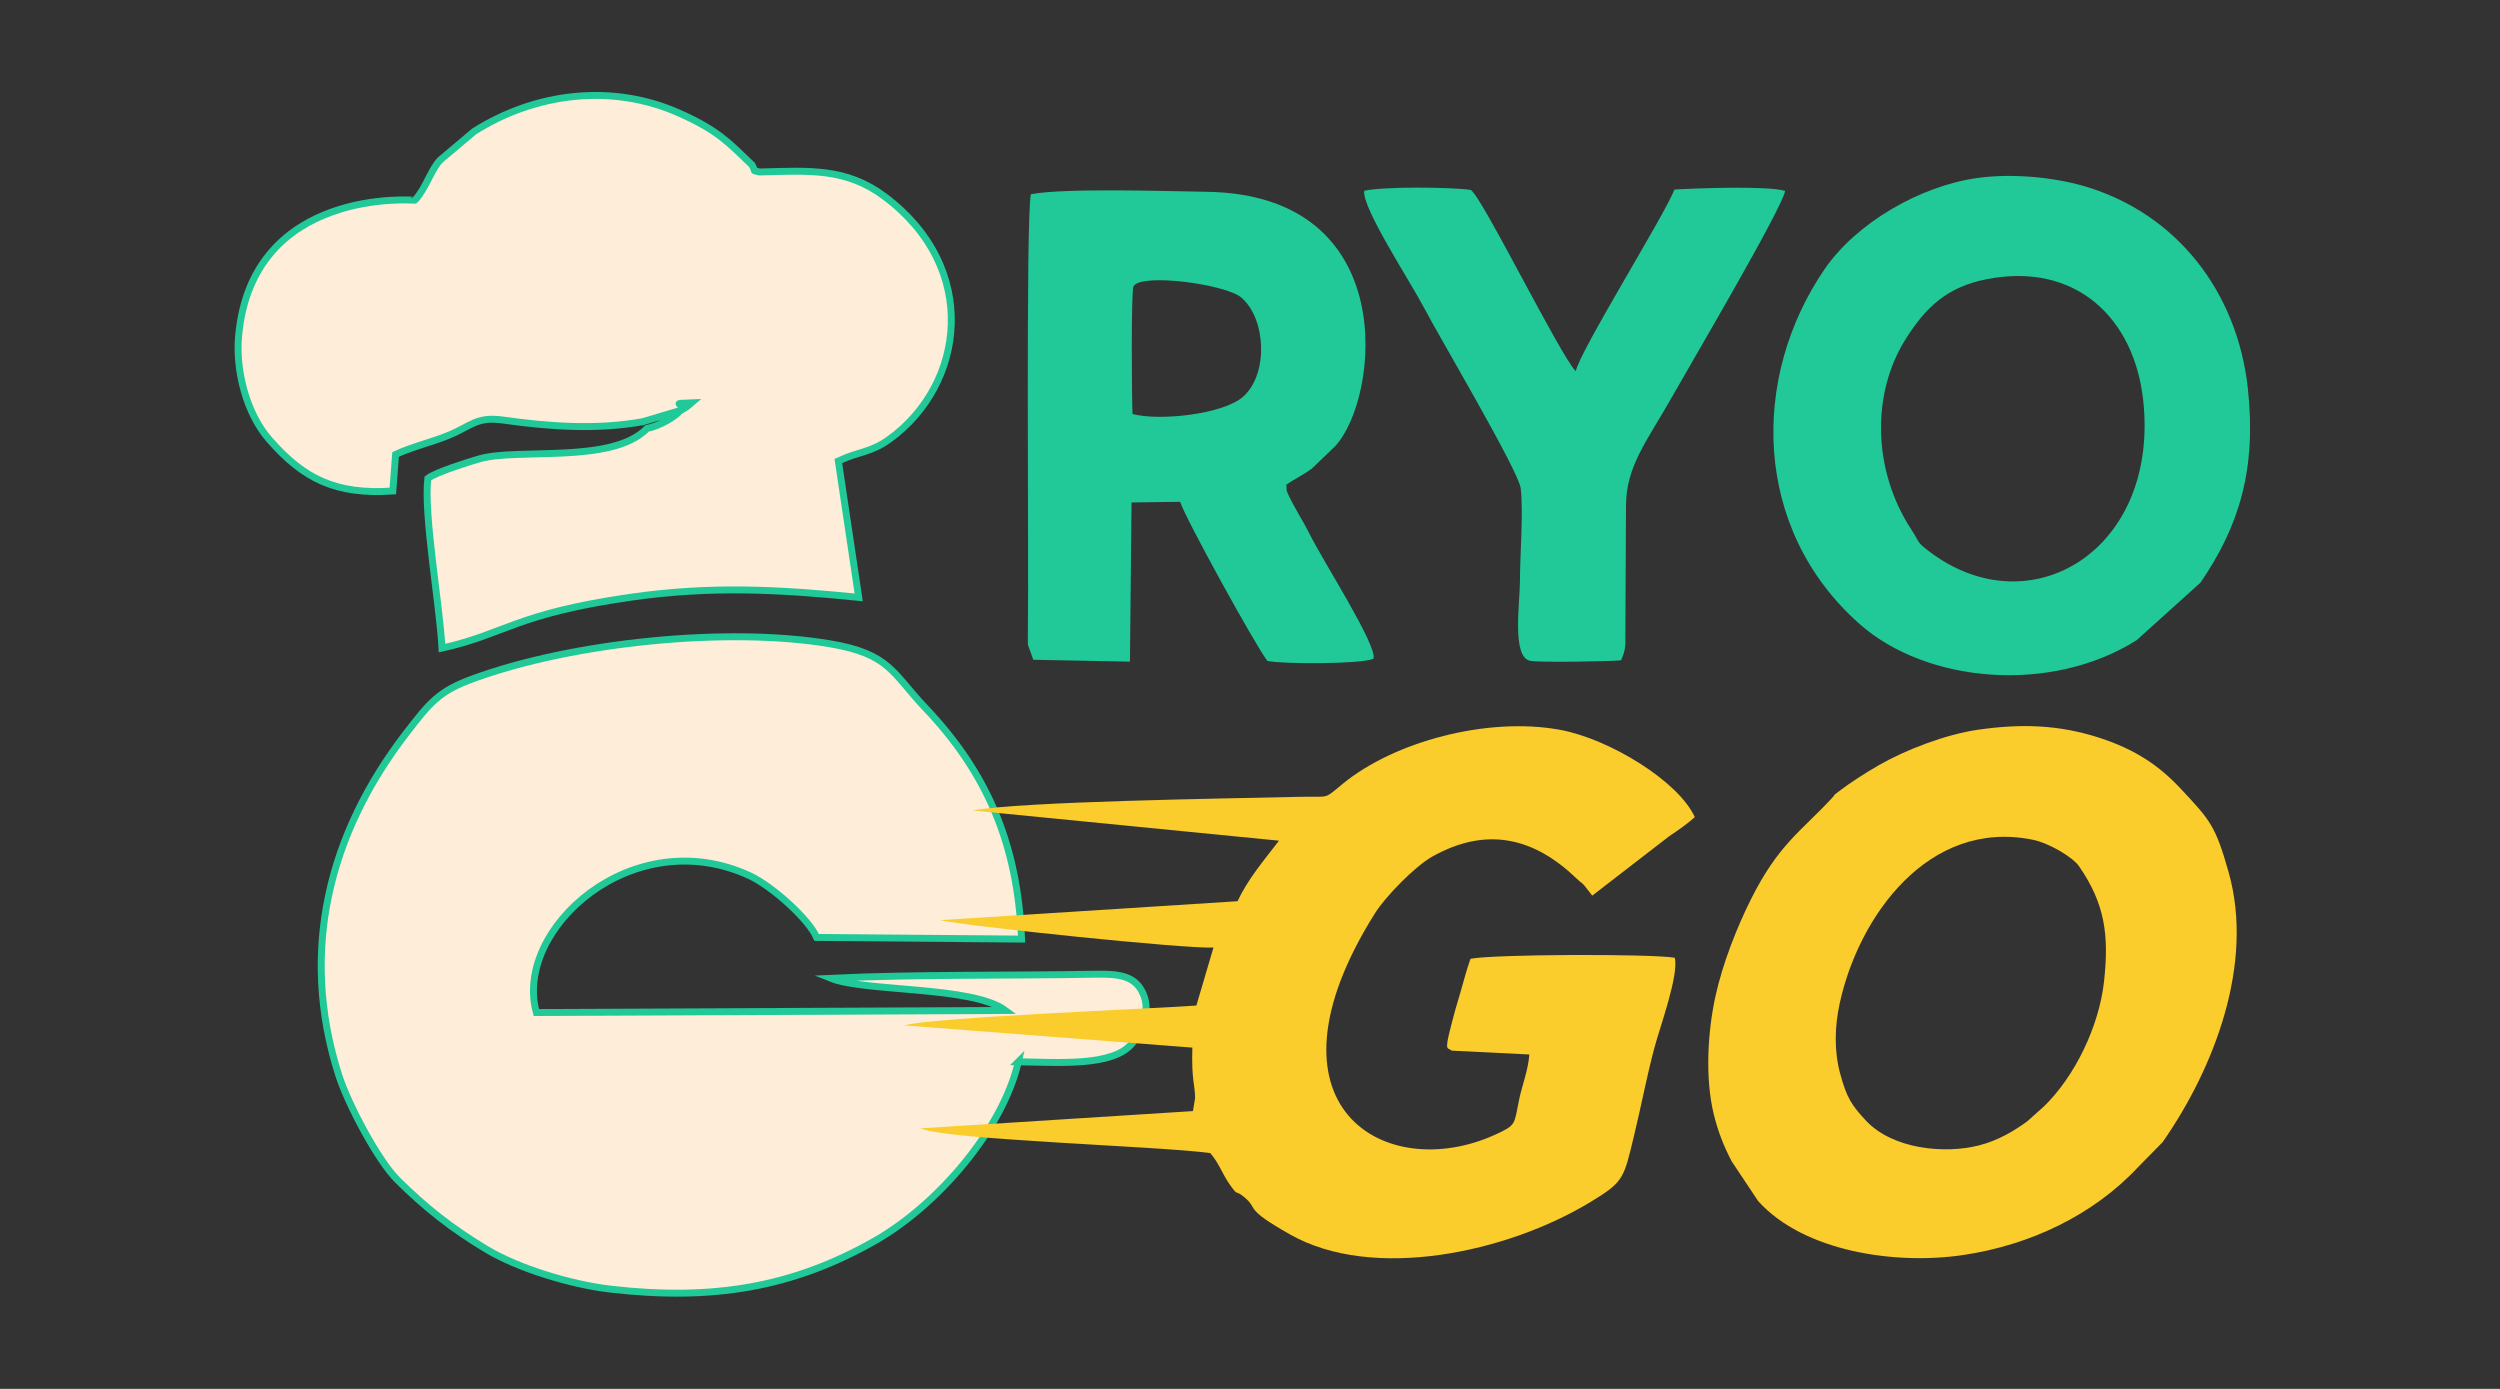
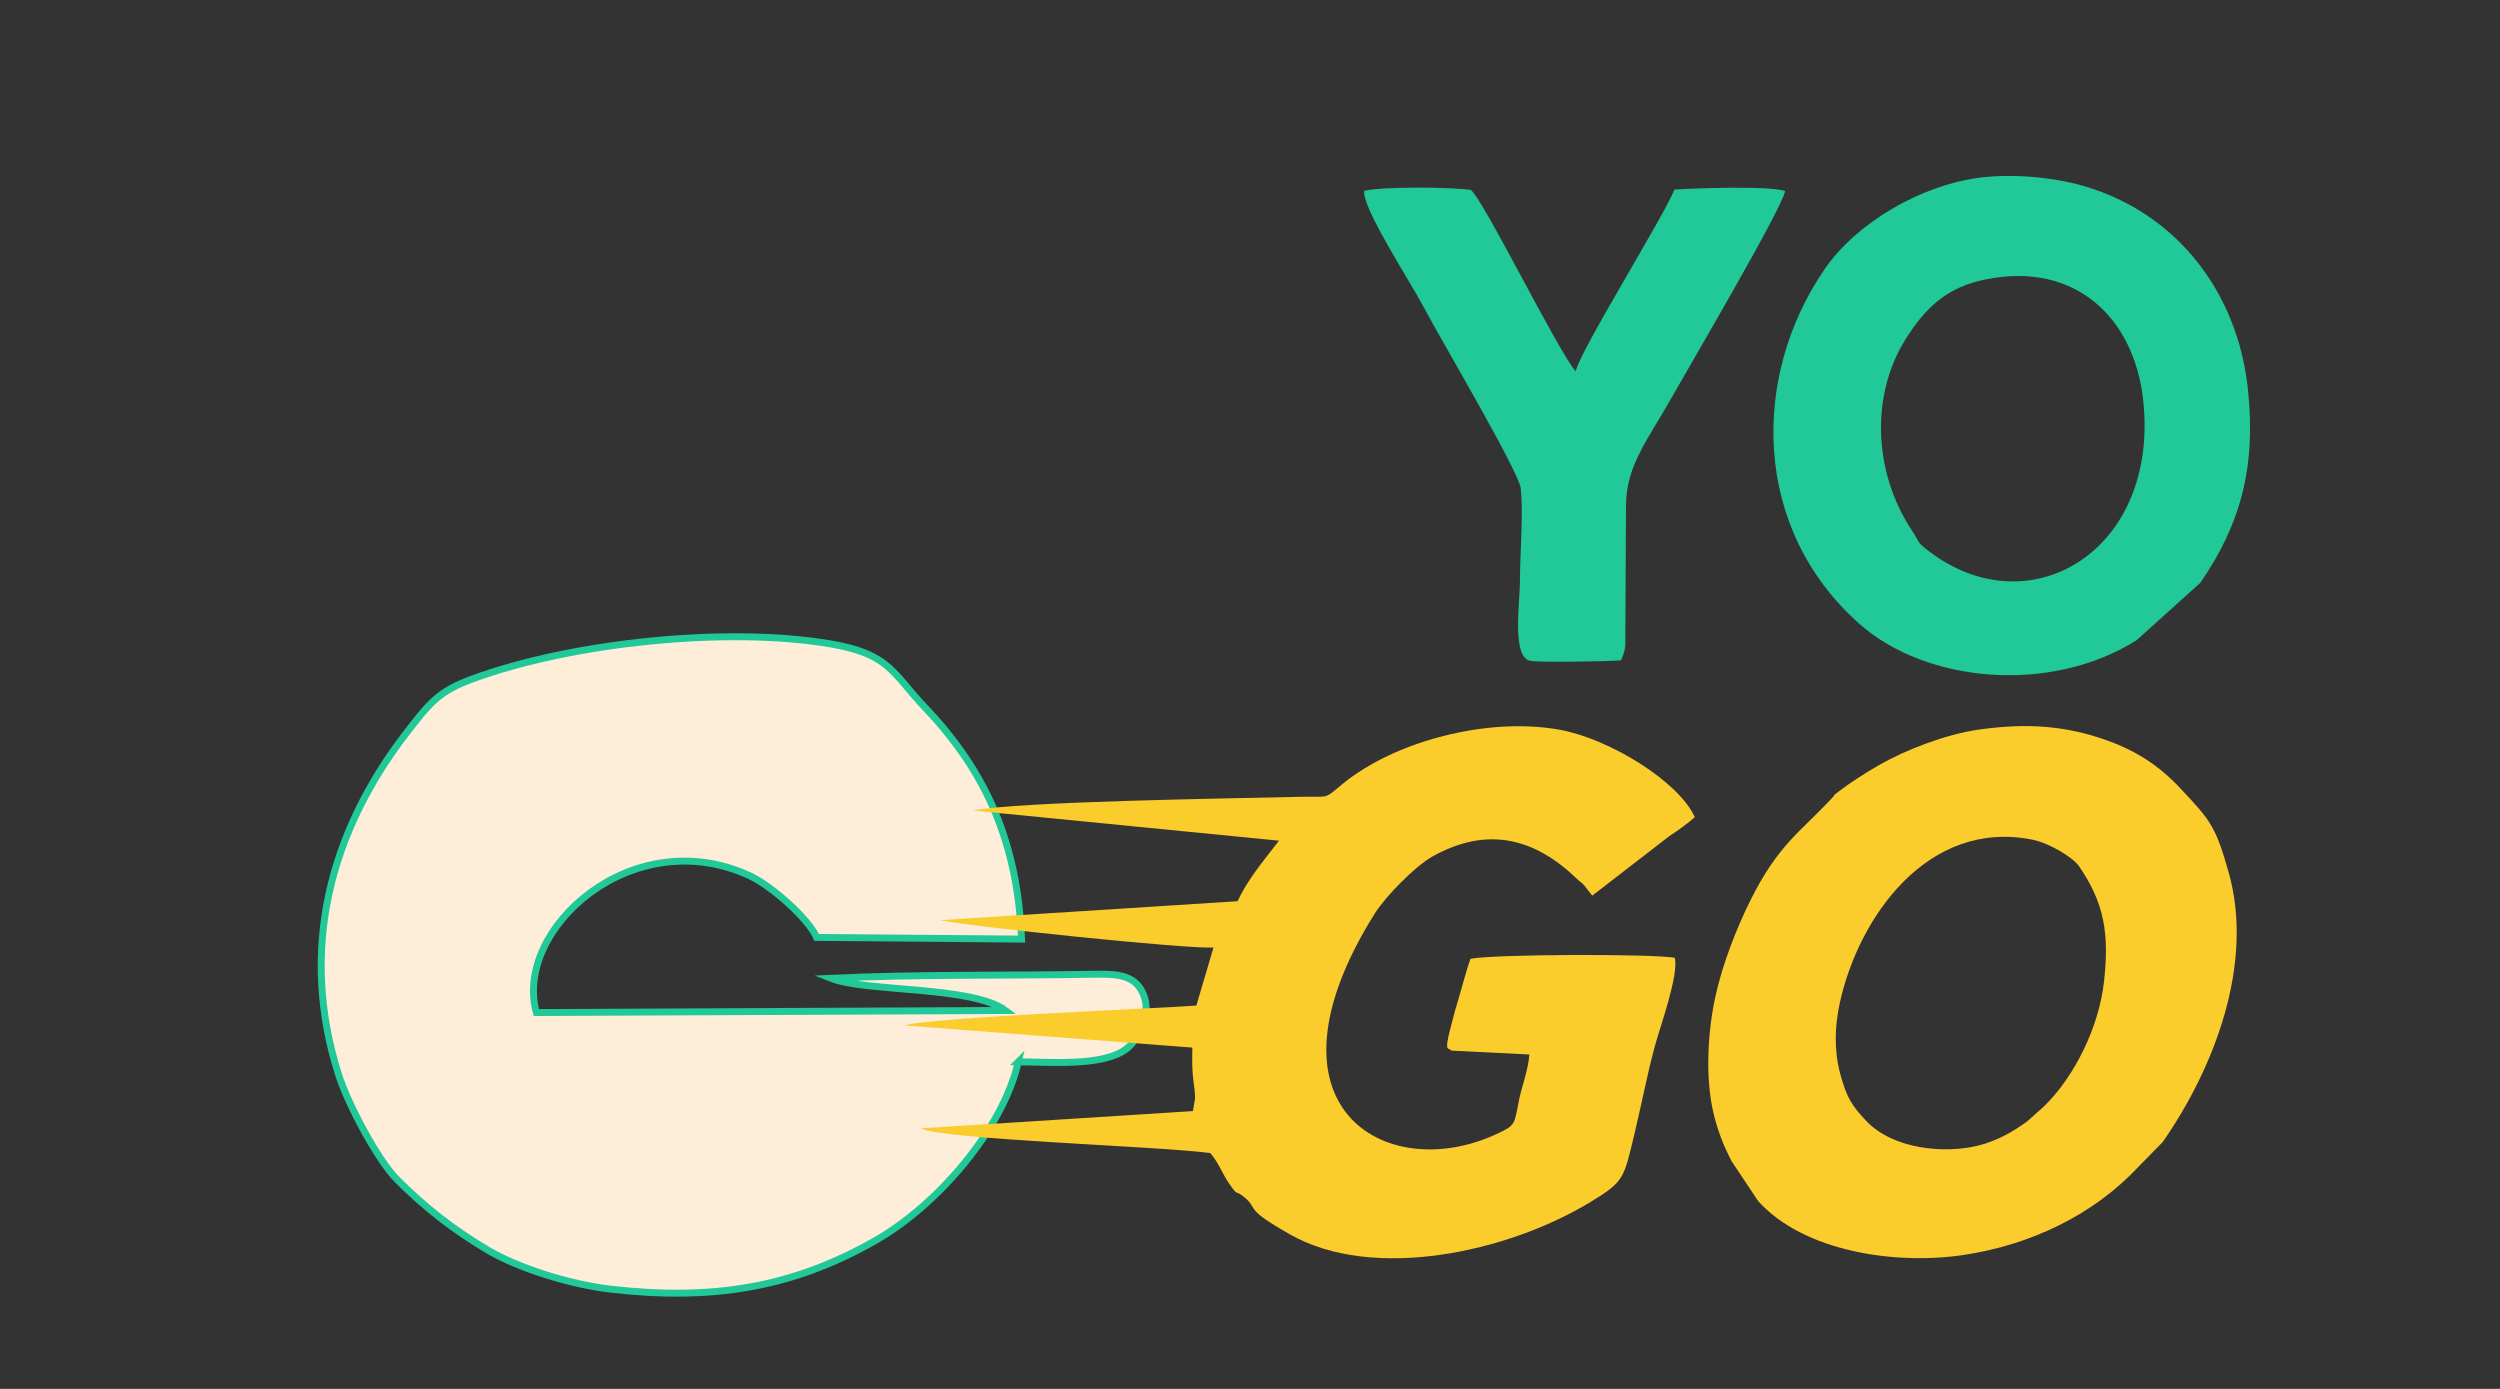
<svg xmlns="http://www.w3.org/2000/svg" xml:space="preserve" width="60.96mm" height="33.867mm" version="1.1" style="shape-rendering:geometricPrecision; text-rendering:geometricPrecision; image-rendering:optimizeQuality; fill-rule:evenodd; clip-rule:evenodd" viewBox="0 0 6096 3386.66">
  <rect x="0" y="0" width="6096" height="3386.66" fill="#333333" stroke="none" />
  <defs>
    <style type="text/css">
   
    .str0 {stroke:#20C997;stroke-width:16.93;stroke-miterlimit:22.926}
    .fil2 {fill:#20C997}
    .fil1 {fill:#FACC2C}
    .fil0 {fill:#FDEDD9}
   
  </style>
  </defs>
  <g id="Vrstva_x0020_1">
    <g id="_2095157640352">
      <path class="fil0 str0" d="M2483.1 2588.99c93.4,0.95 230.9,13.34 277.98,-45.37 18.4,-22.95 44.82,-71.25 28.4,-115.25 -17.99,-48.19 -57.21,-54.04 -118.35,-52.91 -213.71,3.95 -433.52,-0.03 -645.28,9.97 83.32,33.66 345.47,18.31 425.99,78.46l-1143.95 5.05c-56.49,-203.01 234.84,-466.03 520.57,-333.36 54.34,25.22 144.21,106.06 162.8,150.23l499.7 4.05c-9.35,-230.77 -83.85,-405.46 -235.05,-564.24 -79.6,-83.59 -85.25,-131.23 -233.05,-155.99 -250.68,-41.99 -627.57,-3.36 -869.75,85.45 -82.67,30.31 -104.24,56.92 -163.11,133.49 -186.67,242.73 -261.29,529.71 -164.03,833.07 23.06,71.92 95.9,208.58 143.16,255.51 68.01,67.52 132.11,118.36 218.69,170.15 73.96,44.23 201.32,84.65 301.04,96.15 247.33,28.52 443.41,-3.22 645.11,-118.18 152.06,-86.66 310.75,-270.5 349.13,-436.28z" />
-       <path class="fil0 str0" d="M1659.39 1000.8c13.3,-19.5 -30.2,-16.08 26.4,-18.46 -16.42,14.05 -6.64,6.39 -26.4,18.46zm-91.48 27.32l91.48 -27.32c-13.61,15.47 -49.32,37.23 -81.74,44 -84.92,87.73 -316.73,46.61 -410.1,74.39 -27.96,8.32 -104.46,32.2 -124.37,47.29 -10.27,90.46 28.94,307 34.57,413.83 154.71,-34.24 178.02,-83.38 459.73,-123.95 196.7,-28.33 362.38,-19.16 556.39,0.25l-49.67 -332.49c51.1,-24.22 78.22,-19.68 124.76,-53.37 183.77,-133.03 222.03,-417.44 -12.43,-591.92 -93.44,-69.53 -181.98,-62.76 -303.72,-59.48 -21.19,-5.32 -8.42,1.95 -19.1,-17.28 -55.93,-53.31 -81.71,-83.6 -177.27,-126.14 -164.66,-73.31 -350.97,-49.94 -500.33,44.54l-82.58 69.62c-21.83,21.83 -35.46,70.43 -61.99,98.21 -0.01,0.01 -396.9,-34.14 -429.75,331.23 -7.57,84.23 18.98,188.61 75.24,252.78 83.04,94.72 160.67,134.41 300.86,124.96l6.73 -89.14c39.46,-18.53 87.4,-29.51 128.62,-46.44 57.38,-23.58 68.06,-46.66 134.94,-37.23 111.55,15.73 227.38,23.97 339.73,3.66z" />
      <path class="fil1" d="M2371.78 1976.28l746.92 73.63c-38.91,50.57 -75.73,93.75 -101.12,147.58l-725.15 46.24c72.05,15.58 600.52,70.55 666.53,66.7l-41.75 141.47c-113.46,8.12 -643.66,28.9 -711.86,48.34l702.08 54.24c-2.32,81.06 6.07,86.34 6.7,123.22l-5.27 31.56 -664.04 42.16c62.09,28.19 580.52,43.02 706.47,60.28 21.23,24.94 29.66,51.64 47.17,76.41 22.87,32.35 10.62,10.19 36.09,31.47 35.79,29.9 -4.43,25.2 111.91,90.96 200.62,113.38 526.49,44.98 732.06,-79.72 82.39,-49.98 80.67,-57.49 106.44,-163.91 17.61,-72.74 30.6,-142.94 49.44,-213.15 13.51,-50.36 59.92,-177.09 49.25,-218.45 -59.91,-9.85 -441.1,-8.74 -498.08,2.59 -10.37,28.46 -21.05,71.85 -31.93,107.13 -6.5,21.09 -11.85,42.79 -16.41,60.27 -16.47,63.16 -5.88,47.43 2.27,56.58l189.63 9.35c-2.63,37.51 -17.36,73.91 -24.82,109.66 -12.8,61.27 -5.96,61.9 -58.18,85.73 -267.18,121.89 -590.59,-66.7 -293.62,-539.46 26.4,-42.03 98.57,-115.39 140.34,-138.72 134.12,-74.94 249.51,-44.66 352.05,54.32 11.95,11.54 7.61,5.2 17.93,15.87l19.69 25.25 187.98 -145.12c22.21,-14.61 44.9,-30.88 62.09,-46.27 -39.24,-87.16 -208.37,-191.06 -329.26,-213.06 -176.51,-32.12 -403.61,28.52 -529.59,132.1 -47.64,39.17 -29.9,29.66 -102.12,31.37 -178.69,4.21 -679.22,11.07 -799.84,33.38z" />
      <path class="fil1" d="M5130.49 2393.11c-12.04,109.36 -70.95,231.59 -147,305.18l-40.3 35.97c-32.22,23.51 -71.57,47.18 -118.79,58.95 -83.36,20.8 -208.86,9.05 -274.15,-60.39 -35.3,-37.54 -47.35,-56.53 -63.09,-114.56 -15.25,-56.23 -13.38,-115.61 -1.27,-171.5 45.87,-211.74 215.82,-450.26 469.9,-399.34 41.4,8.3 98.87,43.15 113.71,64.71 63.14,91.66 73.45,167.68 60.99,280.98zm-307.08 -613.8c-78.91,11.3 -177.73,49.41 -241.76,86.34 -36.25,20.9 -71.62,43.97 -96.83,63.28 -21.93,16.79 -3.83,2.13 -17.3,16.59 -78.45,84.21 -131.51,113.88 -199,249.21 -32.3,64.78 -68.08,153.69 -85.92,236.1 -18.45,85.23 -25.21,196.57 -4.11,284.72 9.97,41.64 24.86,79.86 44.04,116.23l64.4 96.74c110.82,123.32 334.2,156.43 500.15,131.71 163.05,-24.29 317.29,-97.07 427.4,-215.39l58.99 -59.99c126.13,-181.05 223.61,-435.06 161.02,-657.31 -32.16,-114.24 -45.2,-127.61 -116.84,-204.18 -51.98,-55.57 -109.44,-95.36 -197.59,-124.09 -101.53,-33.09 -194.41,-34.59 -296.65,-19.96z" />
      <path class="fil2" d="M4843.79 680.87c217.96,-43.01 359.84,94.98 382,293.66 40.95,367.15 -275.81,558.06 -522.54,369.37 -30.81,-23.55 -21.8,-20.93 -41.97,-51.58 -95.26,-144.71 -98.11,-331.63 -15.5,-463.88 49.13,-78.67 101.17,-128.45 198.01,-147.57zm-19.87 -247.23c-142.39,19.22 -298.28,110.8 -374.94,222.81 -180.36,263.53 -176.21,633.27 85.18,864.91 162.92,144.37 465.87,171.86 675.72,39.73l155.56 -140.19c94.58,-137.52 137.17,-276.89 115.69,-473.96 -25.69,-235.66 -173.57,-426.03 -396.85,-492.42 -77.56,-23.07 -179.61,-31.78 -260.36,-20.88z" />
      <path class="fil2" d="M3952.86 1610.07l5.58 -14.3c3.17,-12.87 3.06,-7.57 4.74,-23.55l1.66 -339.51c0.48,-98.25 53.08,-159.52 114.29,-268.47 38.61,-68.71 266.77,-456.13 273.78,-498.75 -43.38,-12.96 -216.16,-6.52 -269.99,-3.37 -22.81,60.7 -231.86,395.52 -240.62,443.26 -39.87,-42.27 -229.46,-427.36 -256.11,-442.39 -51.3,-7.06 -211.83,-8.36 -259.66,2.11 -6.02,41.26 111.72,220 147.35,288.11 36.01,68.86 229.43,395.6 234.21,437.4 6.79,59.4 -1.89,164.16 -1.91,228.84 -0.01,49.4 -20.38,182.64 24.98,191.9 21.52,4.4 196.14,1.47 221.7,-1.28z" />
-       <path class="fil2" d="M2761.48 1009.39c-1.61,-34.54 -3.8,-301.26 2.59,-311.67 19.94,-32.5 225.21,-4.46 262.85,27.85 60.2,51.7 66.55,185.31 4.93,241.16 -48.29,43.77 -205.82,60.36 -270.37,42.66zm375.99 187.88l-0.87 -15.65c20.55,-13.77 41.46,-23.65 62.52,-39.29l56.01 -53.75c107.83,-114.5 165.35,-613.73 -312.35,-620.92 -96.23,-1.44 -347.64,-9.86 -429.12,5.95 -12.76,64.7 -4.85,889.9 -7.31,1064.56 -0.07,4.97 -0.35,30.81 0.07,34.03l13.24 36.55 235.6 4.55 3.91 -388.19 118.42 -1.47c12.18,39.06 184.92,352.69 212.84,387.87 37.26,8.26 229.32,8.1 258.69,-5.21 9.95,-31.47 -121.05,-234.71 -155.04,-302.8 -18.77,-37.6 -41.77,-71.16 -56.61,-106.23z" />
    </g>
  </g>
</svg>